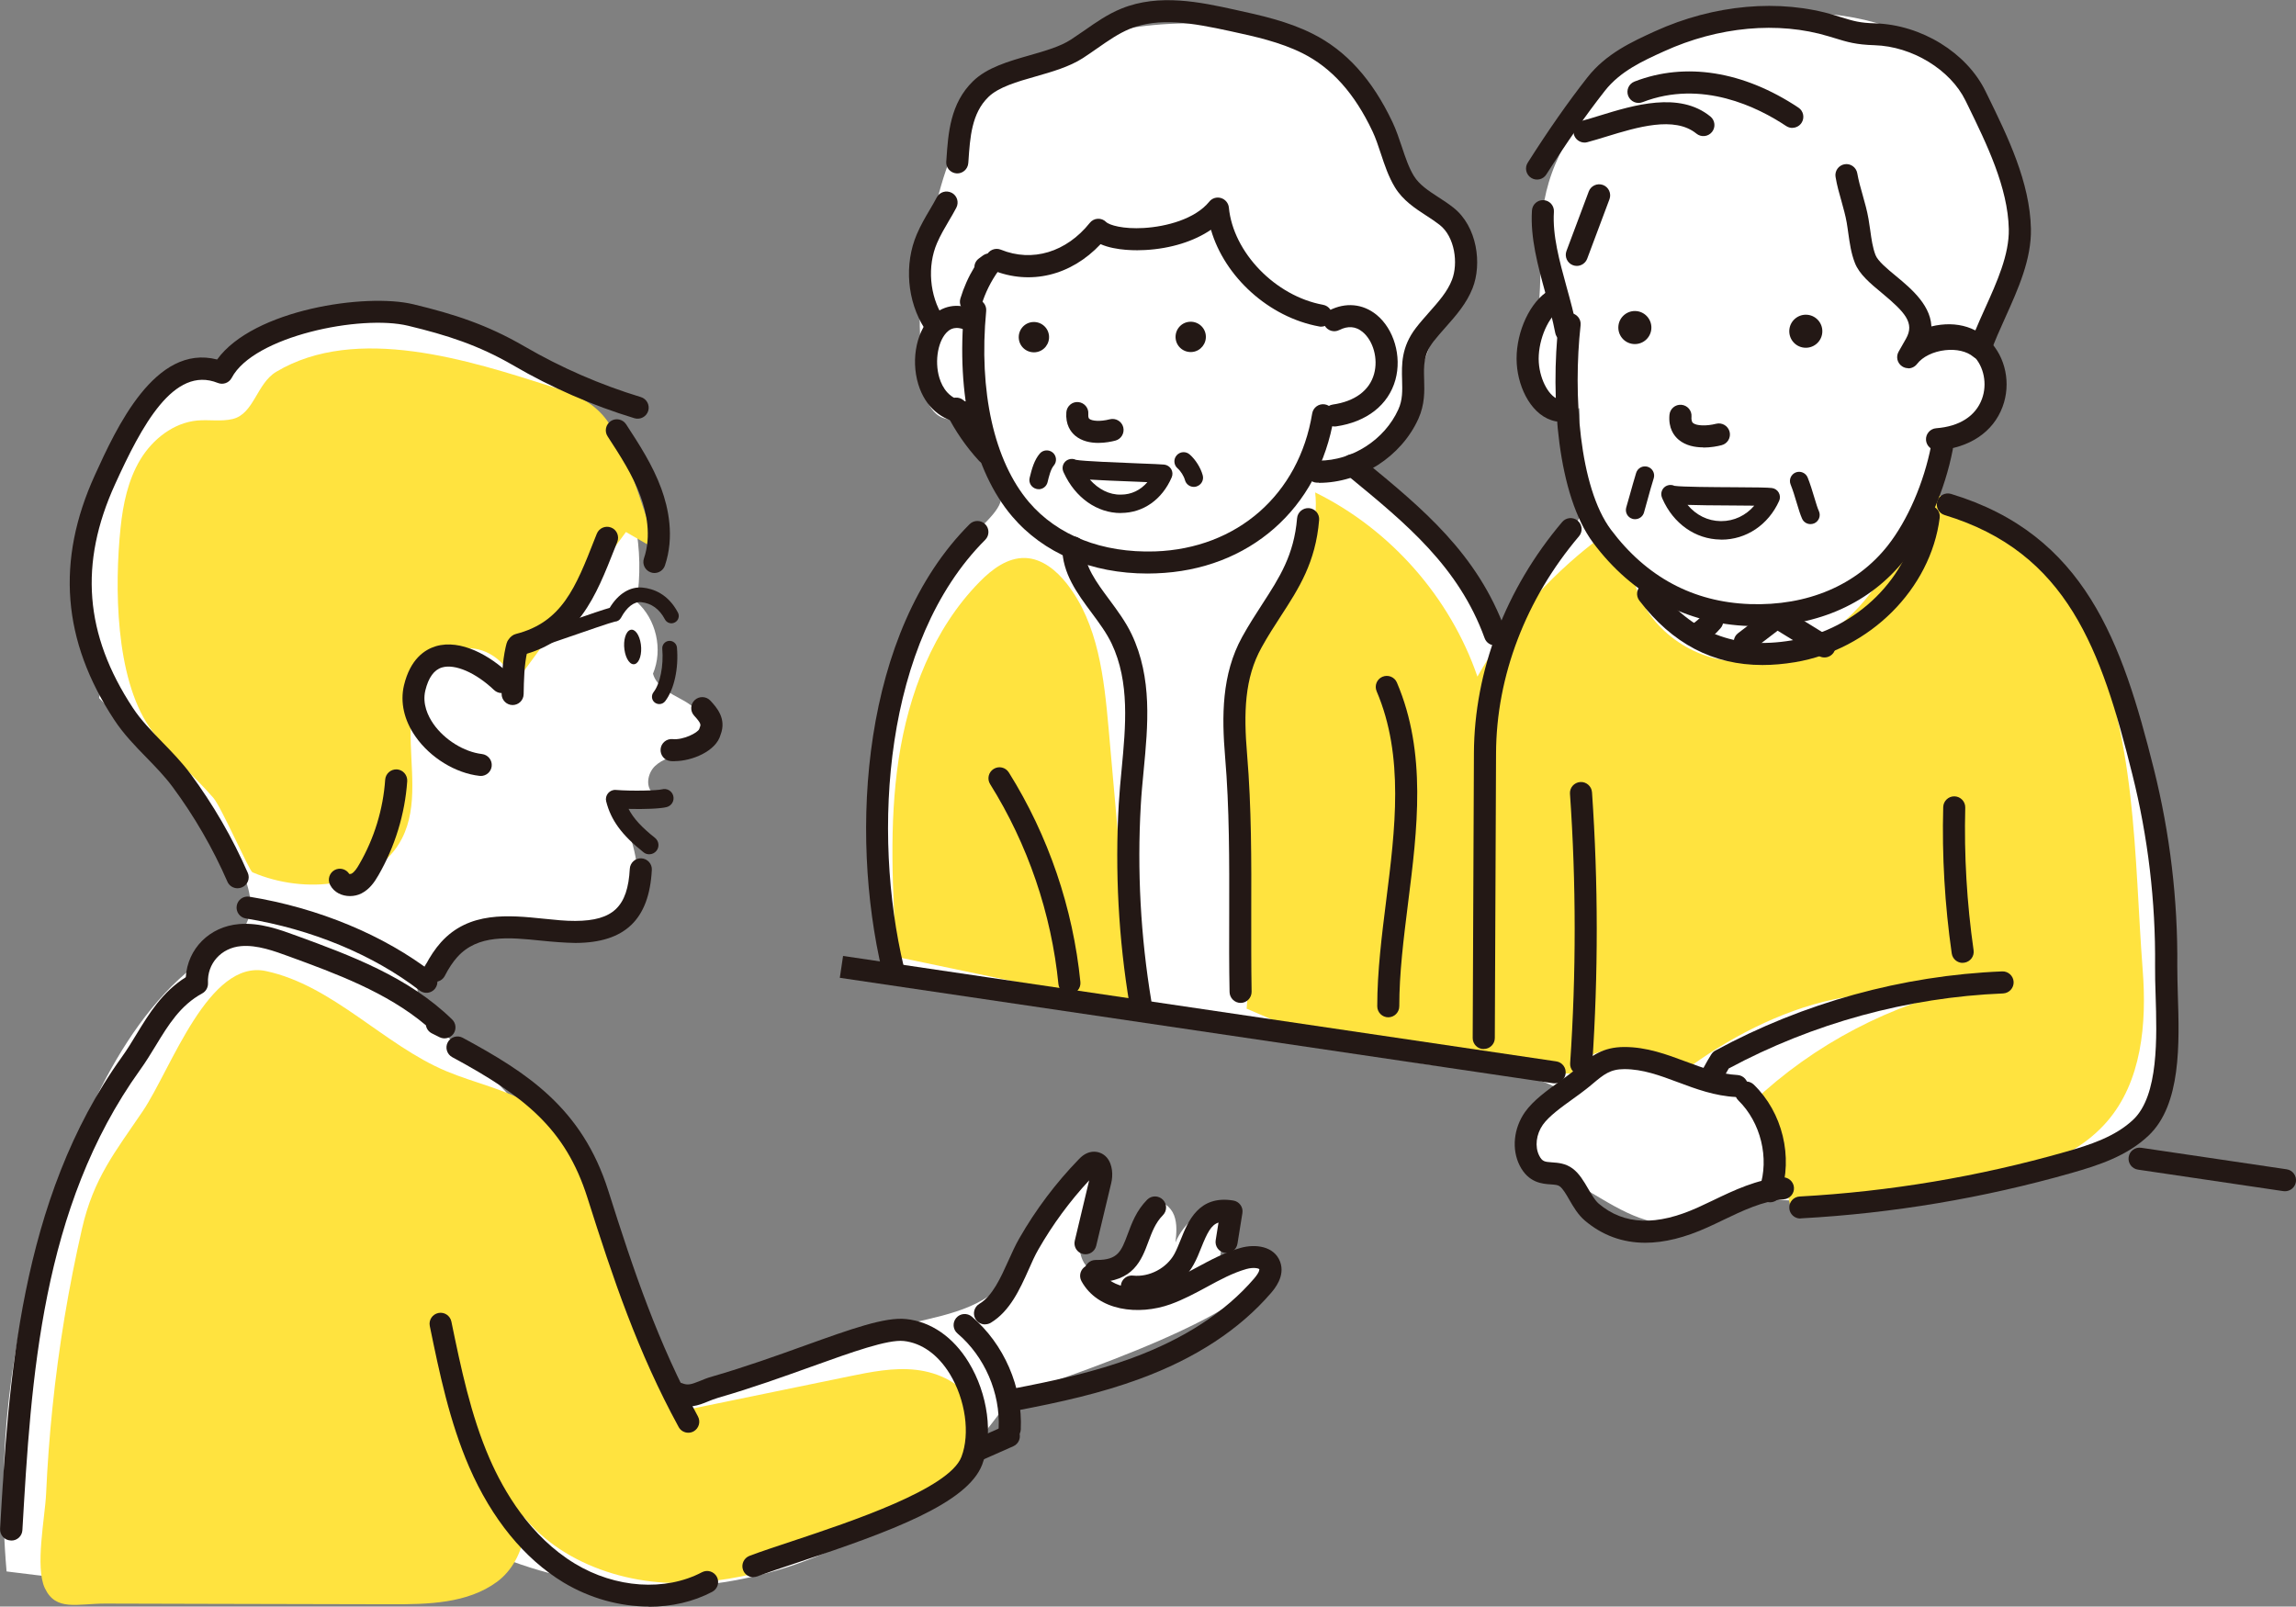
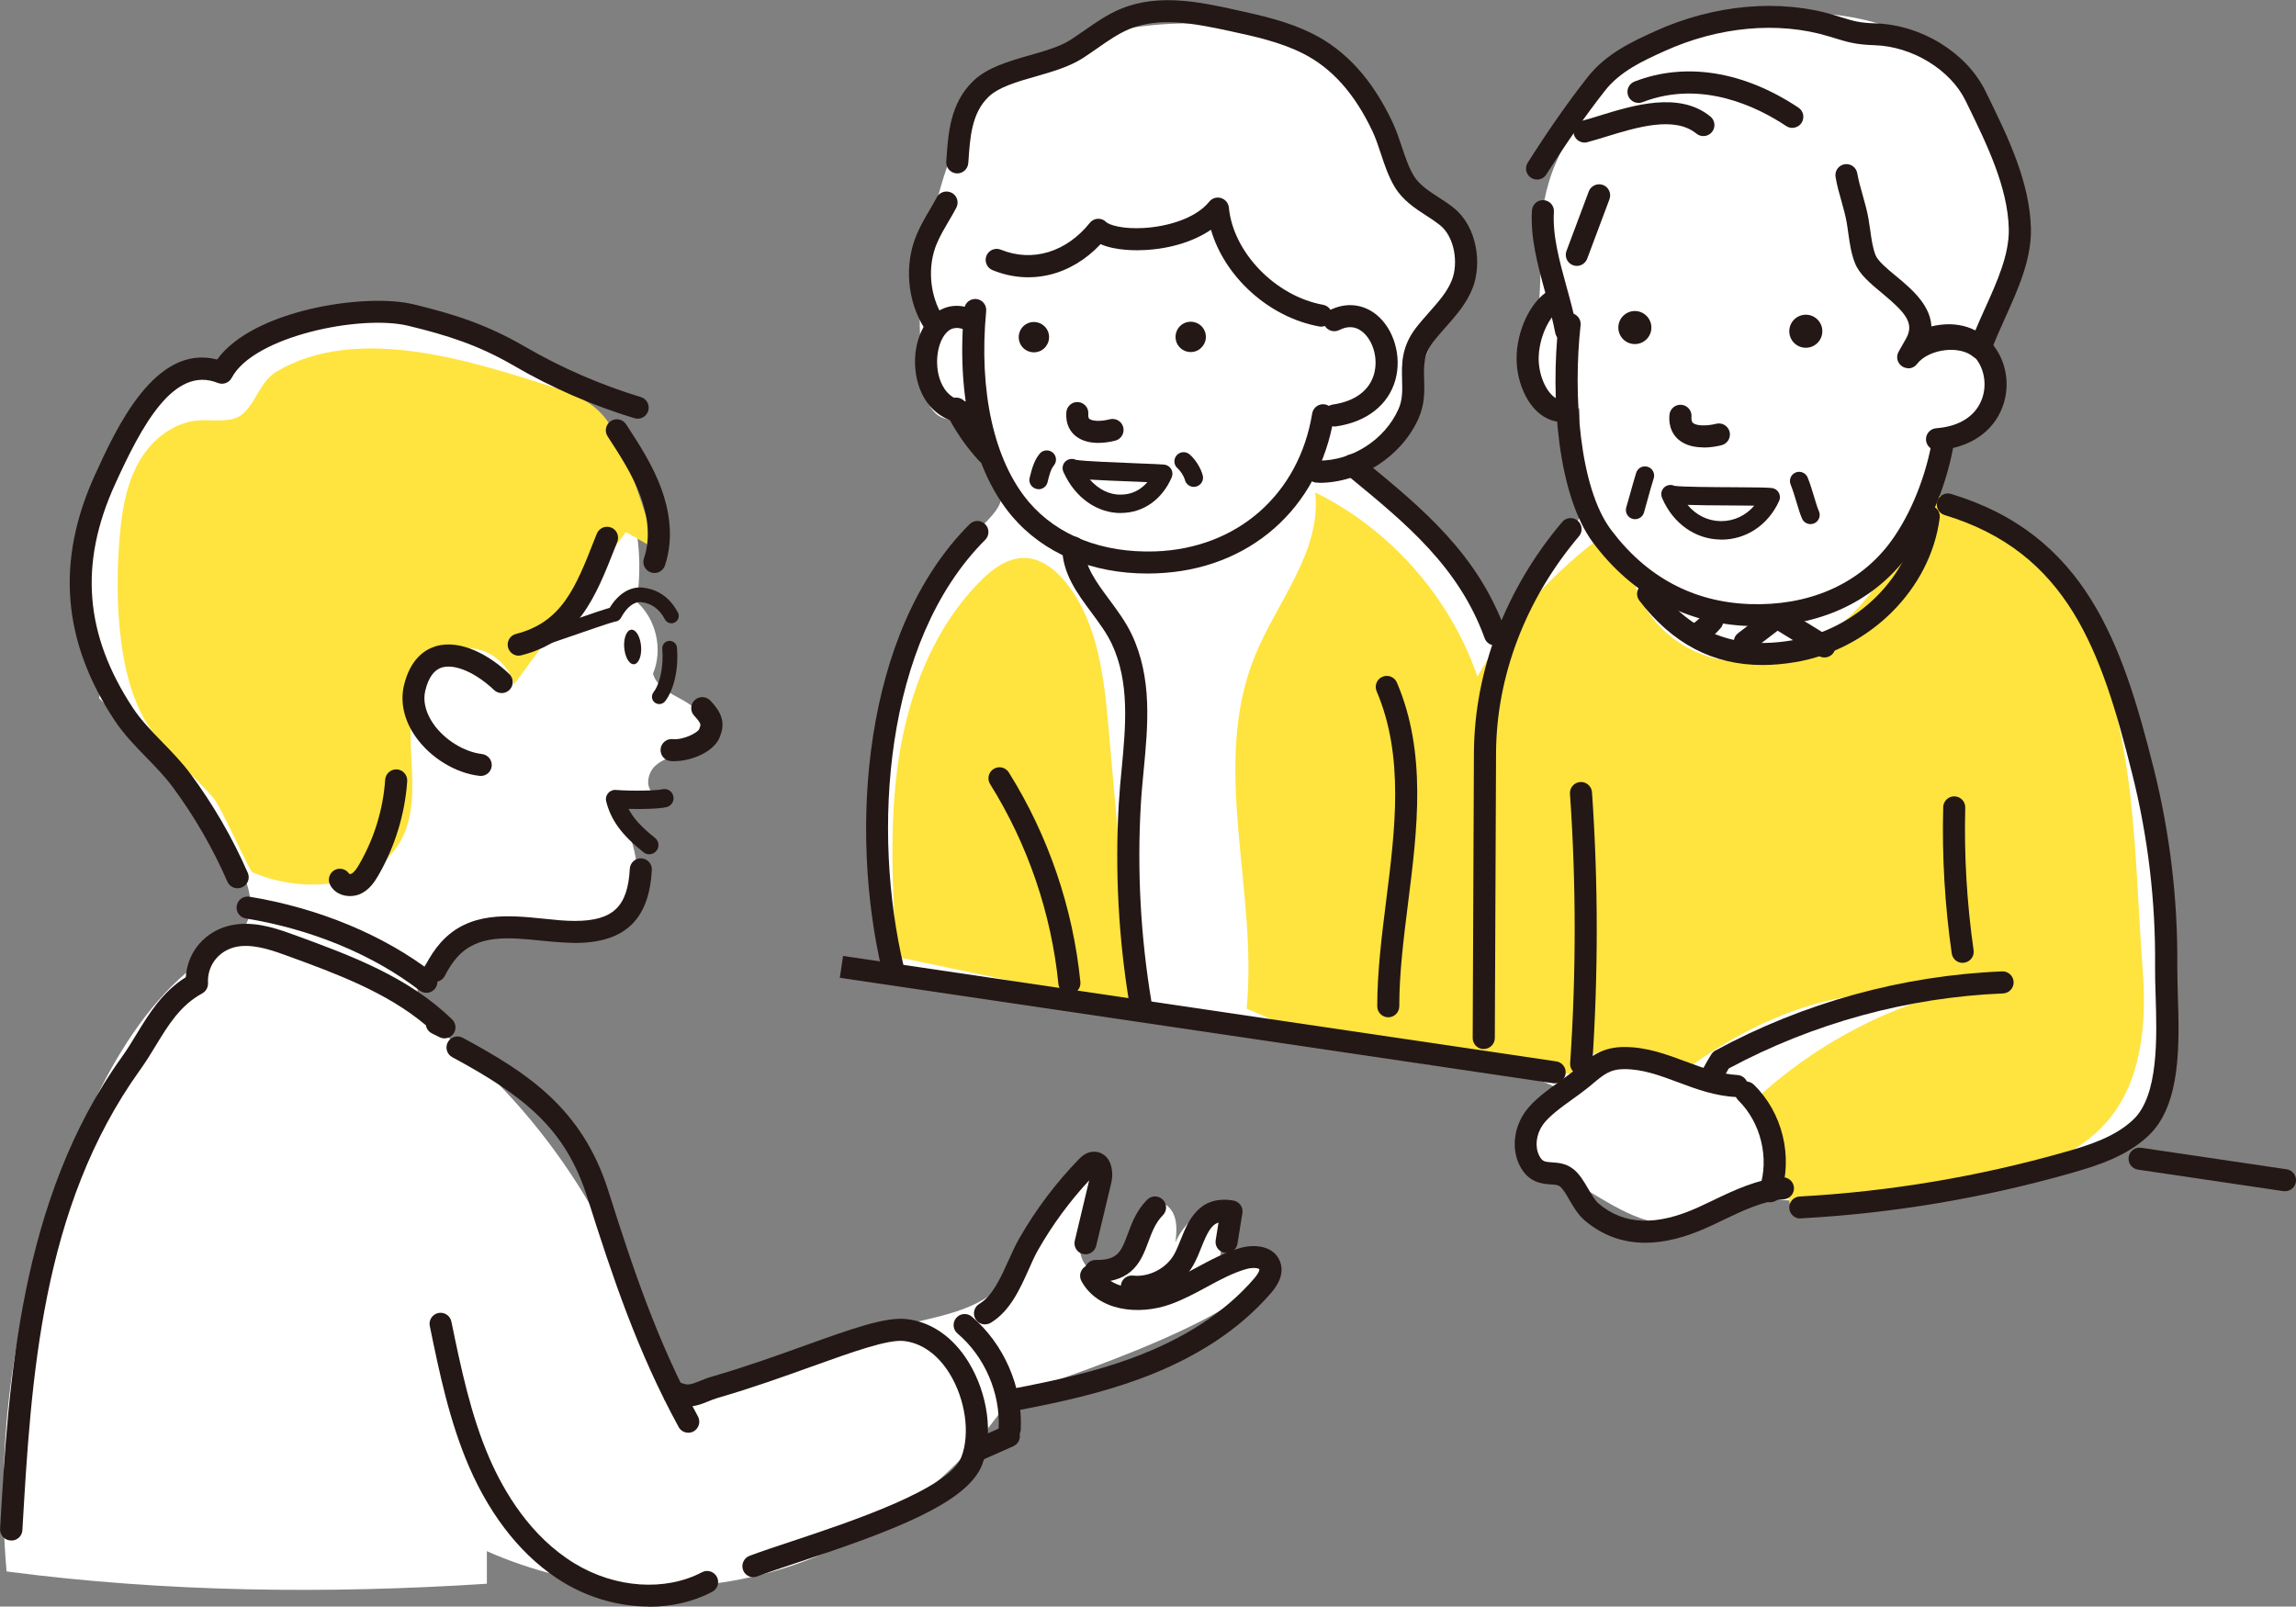
<svg xmlns="http://www.w3.org/2000/svg" id="_イヤー_2" viewBox="0 0 261.5 183">
  <rect x="0" y="0" width="261.5" height="183" fill="#808080" stroke="none" />
  <defs>
    <style>.cls-1{fill:#fff;}.cls-2{fill:#ffe33f;}.cls-3{fill:#231815;}</style>
  </defs>
  <g id="_イヤー_1-2">
    <g>
      <path class="cls-1" d="M11.88,76.86c-8.03-10.99-.36-32.22,13.21-35.31,6.87-5.12,16-7.08,24.37-5.24,8.37,1.84,15.83,7.45,19.92,14.98,2.79,5.13,4.09,11.35,3.12,17.25,2.24,1.98,3.03,5.44,1.87,8.2,.42,1.49,2.02,2.26,3.38,3,1.36,.74,2.82,1.98,2.58,3.52-.19,1.2-1.35,1.98-2.47,2.43-1.12,.45-2.37,.73-3.25,1.56-.88,.83-1.15,2.48-.14,3.16-1.86,.2-3.72,.4-5.59,.6,1.88-.19,3.72,6.34,3.62,7.77-.21,2.83-1.88,5.68-4.56,6.79-3.19,1.33-6.81,.48-10.27,.45-3.77-.03-11.49,2.69-9.93,7.75,.7,2.26,2.66,3.86,4.46,5.4,12.02,10.35,20.43,24.81,23.51,40.37,.03,.09,22.94-7.34,25.03-8.01,4.13-1.34,9.08-1.6,12.59-4.41,2.15-1.72,2.13-3.51,3.3-5.66,1.63-2.98,4.81-5.6,7.07-8.13,1.15,1.71,.28,3.98-.35,5.95-.63,1.96-.7,4.65,1.18,5.52,1.11,.51,2.5,.06,3.35-.83,.85-.89,1.24-2.12,1.43-3.33,.23-1.5,.51-3.44,2-3.77,1.02-.22,2.04,.59,2.41,1.56,.37,.97,.27,2.06,.16,3.1,.96-2.37,3.33-4.1,5.88-4.3-.28,2.11-.57,4.23-.85,6.34,1.4-.5,3.17-.93,4.19,.14,4.44,4.66-24.48,14.19-27.86,15.22-6.15,9.49-15.77,16.68-26.62,19.91-10.84,3.22-22.83,2.45-33.17-2.15,0,1.24,0,2.47,0,3.71-18.18,1.18-36.63,.97-54.7-1.4-1.15-13.16,.4-26.54,4.43-39.12,3.44-10.73,8.8-24.59,18.68-31.08,1.58-1.04,3.41-1.96,4.23-3.66,.92-1.91,.25-4.19-.62-6.12-3.35-7.38-10.62-13.72-16.19-19.51" />
      <path class="cls-1" d="M102.18,110.08c-.13-.15-.24-.3-.34-.45-.95-1.53-1.1-3.4-1.21-5.19-.76-11.69-1.28-25.31,4.62-35.84,1.13-2.02,2.39-3.97,3.78-5.82,1.15-1.53,4.33-3.85,4.9-5.55,.38-1.14-1.62-7.97-3.67-8.87-2.05-.89-3.15-.13-4.38-2.14-.37-.61-.47-3.36-.64-4.23-.99-5.11-.31-10.39,.69-15.5,.93-4.77,2.2-9.61,5.03-13.56,5.63-7.85,16.21-10.49,25.87-10.26,6.45,.16,13.56,1.77,17.22,7.08,2.65,3.85,3.1,9.15,6.62,12.21,1.8,1.57,4.34,2.48,5.36,4.64,1.06,2.24,.04,4.87-.98,7.13-2.63,5.85-5.08,16.45-10.54,19.96,6.36,5.52,13.03,11.5,15.38,19.6,3.01-4.26,6.02-8.52,9.02-12.77,.61-.86,1.23-1.76,1.38-2.8,.26-1.81-.84-3.45-.87-5.23-.04-2.02,.67-3.86,.45-6.01-2.28,1.2-5.03-1.23-5.45-3.78-.42-2.55,.55-5.1,.81-7.66,.63-6.14-.57-10.51,1.95-16.43,2.19-5.15,5.94-9.66,10.67-12.67,9.27-5.89,27.84-6.88,35.32,2.65,3.34,4.26,6.94,11.48,6.95,16.94,.01,4.19-2.23,9.31-4.09,13.01,1.68,1.81,2.1,4.69,1,6.9-1.1,2.22-3.63,3.63-6.09,3.4,.02,2.87-.77,5.56-1.99,8.13,1.42-3,12.81,6.38,13.79,7.42,4.03,4.29,7.06,9.28,9.35,14.76,3.31,7.92,4.89,16.57,4.57,25.15-.15,3.83-1.09,7.53-.6,11.32,.47,3.67,1.13,6.73-.75,10.26-2.79,5.23-12.14,7.02-17.45,8.49-5.06,1.4-10.24,2.35-15.47,2.82-4.5,.4-9.01-1.1-13.35-.25-4.18,.82-7.11,3.38-11.56,2.03-2.03-.61-3.87-1.7-5.69-2.78-1.77-1.04-3.53-2.09-5.3-3.13-1.41-.83-2.96-1.85-3.29-3.46-.27-1.33,.42-2.7,1.42-3.62,.85-.77,2-1.34,2.98-1.88-3.6-2.29-11.17-2.22-15.59-2.95l-16.09-2.67c-8.01-1.33-16.02-2.66-24.03-3.99-4.27-.71-16.55-.87-19.71-4.43Z" />
-       <path class="cls-2" d="M22.07,116.21c2.28-3.54,4.97-6.29,8.21-5.6,7.64,1.63,13.45,8.43,20.54,11.4,3.24,1.36,6.77,2.06,9.78,3.87,5.67,3.41,8.45,10.05,10.3,16.41s3.23,13.1,7.33,18.29c6.14-1.26,12.28-2.52,18.42-3.79,2.54-.52,5.14-1.05,7.71-.75,2.58,.3,5.19,1.55,6.44,3.82,1.69,3.05,.45,7.05-1.98,9.56-2.43,2.5-5.78,3.85-9.02,5.13-7.3,2.88-14.82,5.8-22.67,5.77-7.85-.02-16.21-3.68-19.5-10.81,3.45,2.36,2.35,8.19-1.02,10.67-3.37,2.48-7.87,2.57-12.06,2.56-7.14-.02-14.27-.03-21.41-.05-3.71,0-7.42-.02-11.13-.03-3.25,0-5.64,.91-6.9-1.75-1.14-2.39,.02-8.1,.14-10.75,.15-3.3,.39-6.59,.73-9.87,.7-6.84,1.83-13.63,3.36-20.33,1.32-5.79,3.82-8.8,6.92-13.39,1.63-2.42,3.51-6.79,5.81-10.36Z" />
      <path class="cls-2" d="M70.86,51.27c.42,1.09,.79,2.21,1.28,3.32,.43,.99,2.66,8.04,2.82,8.13-1.22-.71-2.44-1.41-3.67-2.12-4.25,5.79-8.5,11.57-12.74,17.36-.62-2.35-2.93-4.21-5.36-4.12-4.17,.17-6.35,5.15-6.42,9.32-.07,4.17,.91,8.62-.98,12.33-2.91,5.72-11.14,6.41-17.04,3.87-.37-.16-3.51-7.39-4.46-8.49-2.36-2.72-5.22-5.05-7.27-8.04-3.9-5.69-3.98-16.05-3.29-22.7,.28-2.71,.85-5.45,2.25-7.78,1.41-2.33,3.78-4.2,6.49-4.45,1.34-.12,2.71,.14,4.02-.17,2.44-.58,2.73-4.04,4.97-5.38,9.15-5.46,22.03-1.28,31.2,1.64,1.67,.53,3.35,1.11,4.75,2.16,1.84,1.39,2.71,3.18,3.45,5.1Z" />
      <path class="cls-2" d="M102.11,109.01c-.44-7.51-.88-15.09,.24-22.53,1.12-7.44,3.94-14.83,9.22-20.2,1.41-1.44,3.19-2.79,5.21-2.72,1.91,.07,3.54,1.42,4.72,2.92,3.6,4.59,4.25,10.77,4.77,16.58,.93,10.53,1.87,21.06,2.8,31.58l-26.95-5.64Z" />
      <path class="cls-2" d="M141.98,114.91c1.32-13.43-4.15-27.63,.92-40.13,2.53-6.25,7.65-11.99,6.89-18.69,8.58,4.22,15.37,11.94,18.48,20.98,3.39-5.97,7.99-11.24,13.44-15.42,1.39,.94,2.78,1.88,4.17,2.82,.31,5.39,5.12,9.89,10.45,10.73,5.33,.84,10.84-1.52,14.67-5.32,3.83-3.8,6.16-8.9,7.58-14.1,8.25,1.96,15.11,8.19,18.94,15.75,5.9,11.66,5.54,26.26,6.52,38.98,.47,6.07-.1,12.72-4.11,17.3-4.24,4.84-10.81,6.02-16.68,7.71-6.23,1.8-12.8,1.94-19.28,2.08-.13,0-1.96-11-4.32-12.09,6.95-6.57,15.73-11.17,25.09-13.14-2.74,.58-6.19-.1-9.14,.43-2.27,.41-4.54,.57-6.8,1.05-6.07,1.29-12.1,4.48-17.03,8.17-2.11-1.12-4.28-2.26-6.65-2.49-2.37-.23-5.02,.67-6.15,2.77-10.32-.35-20.23-1.8-30.35-3.88,.87,.15,1.75,.31,2.62,.46l-9.24-3.98Z" />
      <path class="cls-3" d="M200.16,71.33c-.32,0-.64,0-.97-.02-7.15-.25-13.28-3.53-17.73-9.47-4.05-5.41-4.9-16.49-3.94-25.07,.08-.69,.69-1.19,1.39-1.11,.69,.08,1.19,.7,1.11,1.39-.87,7.83-.16,18.45,3.46,23.29,4.04,5.39,9.36,8.24,15.81,8.47,6.56,.23,12.15-2.14,15.72-6.67,2.26-2.88,4.11-7.15,4.94-11.41,.13-.68,.8-1.13,1.47-.99,.68,.13,1.13,.79,.99,1.47-.9,4.64-2.94,9.31-5.44,12.49-3.9,4.95-9.84,7.64-16.81,7.64Z" />
      <path class="cls-3" d="M193.99,50.96c-.95,0-2-.2-2.8-.87-.55-.46-1.18-1.33-1.05-2.83,.06-.69,.66-1.21,1.36-1.15,.69,.06,1.21,.66,1.15,1.36-.04,.52,.12,.66,.17,.71,.39,.33,1.53,.37,2.64,.09,.67-.17,1.36,.24,1.53,.91,.17,.67-.23,1.36-.91,1.53-.45,.12-1.23,.27-2.08,.27Z" />
      <path class="cls-3" d="M177.42,48.01c-.08,0-.16,0-.25-.02-2.65-.53-4.23-3.68-4.42-6.53-.21-3.09,1.2-6.58,3.28-8.12,.56-.41,1.34-.3,1.76,.26,.41,.56,.29,1.34-.26,1.76-1.38,1.02-2.42,3.73-2.27,5.93,.14,2.07,1.24,4.01,2.4,4.24,.68,.13,1.12,.8,.99,1.48-.12,.6-.64,1.01-1.23,1.01Z" />
      <path class="cls-3" d="M220.61,51.29c-.65,0-1.2-.5-1.25-1.16-.05-.69,.47-1.3,1.16-1.35,2.64-.2,4.49-1.38,5.21-3.33,.63-1.69,.23-3.71-.96-4.91-1.19-1.19-2.99-1.43-5.06-.66-.65,.24-1.37-.09-1.61-.74-.24-.65,.09-1.37,.74-1.61,3-1.11,5.81-.65,7.7,1.25,1.9,1.9,2.52,4.94,1.54,7.56-1.07,2.88-3.76,4.68-7.38,4.96-.03,0-.06,0-.1,0Z" />
      <path class="cls-3" d="M196.04,61.46s-.07,0-.1,0c-2.85-.04-5.36-1.82-6.6-4.65-.02-.04-.03-.08-.05-.12h0c-.22-.54,.03-1.15,.56-1.37,.29-.12,.6-.1,.86,.02,.81,.13,4.55,.15,6.82,.16,2.42,.01,3.81,.03,4.28,.09,.33,.04,.62,.24,.78,.53,.16,.29,.18,.64,.04,.94-1.23,2.73-3.75,4.41-6.57,4.41Zm-3.83-3.94c.97,1.16,2.29,1.82,3.76,1.84h.07c1.46,0,2.8-.64,3.76-1.76-.7,0-1.52-.01-2.3-.02-2.44-.01-4.13-.03-5.3-.07Zm-.99-1.65h0Zm0,0h0Zm0,0h0Z" />
      <path class="cls-3" d="M178.36,38.93c-.59,0-1.12-.42-1.23-1.02-.28-1.48-.71-3.03-1.12-4.53-.85-3.09-1.73-6.29-1.53-9.4,.04-.69,.63-1.22,1.33-1.18,.69,.04,1.22,.64,1.17,1.33-.17,2.69,.62,5.55,1.45,8.58,.43,1.55,.87,3.15,1.16,4.73,.13,.68-.32,1.34-1,1.47-.08,.01-.16,.02-.23,.02Z" />
      <path class="cls-3" d="M217.33,41.94c-.24,0-.48-.07-.69-.21-.55-.36-.73-1.09-.4-1.67l.84-1.48c1.02-1.79-.11-3.01-2.74-5.2-1.33-1.1-2.58-2.14-3.08-3.43-.44-1.13-.59-2.27-.75-3.38-.06-.41-.11-.81-.18-1.21-.14-.81-.37-1.61-.6-2.45-.25-.88-.51-1.78-.67-2.75-.12-.68,.34-1.33,1.02-1.45,.68-.12,1.33,.34,1.45,1.02,.15,.84,.37,1.64,.62,2.5,.24,.86,.5,1.76,.66,2.7,.07,.43,.14,.87,.2,1.3,.14,1.01,.27,1.97,.6,2.82,.26,.68,1.32,1.56,2.34,2.4,1.74,1.44,4.19,3.48,4.02,6.17,.41-.11,.84-.2,1.28-.25,1.31-.15,2.58,.02,3.65,.46,.37-.91,.79-1.82,1.19-2.72,1.36-3.01,2.76-6.12,2.7-9.02-.1-4.75-2.52-9.69-4.65-14.06l-.28-.57c-1.72-3.52-6.07-6.18-10.35-6.31-2.14-.07-3.04-.34-4.66-.84l-.6-.18c-5.71-1.73-12.54-1.11-18.74,1.72-2.45,1.11-4.98,2.27-6.73,4.5-2.18,2.78-4.35,5.89-6.66,9.52-.37,.59-1.15,.76-1.73,.39-.59-.37-.76-1.15-.39-1.73,2.35-3.7,4.57-6.88,6.8-9.72,2.13-2.71,5.07-4.05,7.67-5.24,6.74-3.07,14.22-3.74,20.51-1.83l.61,.19c1.56,.48,2.2,.68,4.01,.73,5.24,.17,10.39,3.34,12.53,7.72l.28,.57c2.25,4.6,4.79,9.8,4.9,15.11,.07,3.47-1.45,6.85-2.92,10.11-.62,1.38-1.21,2.68-1.65,3.93-.14,.39-.46,.69-.85,.79-.4,.11-.82,.02-1.14-.25-.73-.62-1.94-.9-3.21-.75-1.35,.15-2.58,.75-3.2,1.57-.25,.32-.62,.5-1,.5Z" />
      <path class="cls-3" d="M204.14,14.57c-.24,0-.48-.07-.7-.21-3.21-2.14-9.61-5.34-16.37-2.72-.65,.25-1.37-.07-1.63-.72-.25-.65,.07-1.38,.72-1.63,5.79-2.25,12.42-1.19,18.67,2.97,.58,.38,.73,1.17,.35,1.74-.24,.36-.64,.56-1.05,.56Z" />
      <path class="cls-3" d="M180.47,16.24c-.56,0-1.07-.38-1.22-.94-.17-.67,.23-1.36,.9-1.53,.62-.16,1.32-.38,2.07-.61,3.81-1.17,9.04-2.78,12.58,.11,.54,.44,.62,1.23,.18,1.77-.44,.54-1.23,.62-1.77,.18-2.5-2.04-6.8-.72-10.26,.34-.78,.24-1.51,.46-2.18,.64-.11,.03-.21,.04-.32,.04Z" />
      <path class="cls-3" d="M179.59,30.29c-.15,0-.3-.03-.44-.08-.65-.24-.98-.97-.74-1.62l2.54-6.78c.24-.65,.97-.98,1.62-.74,.65,.24,.98,.97,.74,1.62l-2.54,6.78c-.19,.5-.67,.82-1.18,.82Z" />
      <path class="cls-3" d="M188.07,37.53c-.12,1.03-1.05,1.77-2.09,1.65-1.03-.12-1.77-1.05-1.65-2.09,.12-1.03,1.06-1.77,2.09-1.65,1.03,.12,1.77,1.06,1.65,2.09Z" />
      <path class="cls-3" d="M207.54,37.95c-.12,1.03-1.05,1.77-2.09,1.65-1.03-.12-1.77-1.05-1.65-2.09,.12-1.03,1.06-1.77,2.09-1.65,1.03,.12,1.77,1.05,1.65,2.09Z" />
      <path class="cls-3" d="M186.22,59.14c-.1,0-.2-.01-.29-.04-.56-.16-.87-.74-.71-1.3,.14-.47,.27-.96,.41-1.44,.23-.82,.46-1.66,.72-2.5,.17-.55,.76-.86,1.31-.69,.55,.17,.86,.76,.69,1.31-.26,.82-.48,1.63-.7,2.43-.14,.5-.27,.99-.41,1.47-.13,.46-.55,.76-1.01,.76Z" />
      <path class="cls-3" d="M206.2,59.7c-.4,0-.78-.23-.95-.61-.21-.46-.4-1.09-.62-1.82-.2-.69-.44-1.46-.69-2.08-.22-.54,.04-1.15,.57-1.37,.54-.22,1.15,.04,1.37,.57,.29,.72,.54,1.55,.76,2.28,.19,.63,.37,1.23,.52,1.55,.24,.53,0,1.15-.52,1.39-.14,.06-.29,.09-.43,.09Z" />
      <path class="cls-3" d="M150.49,37.21c-.07,0-.15,0-.23-.02-5.76-1.05-10.79-5.67-12.34-11.02-1.92,1.31-4.56,2.15-7.49,2.31-.85,.05-3.32,.11-5.08-.67-3.36,3.58-7.99,4.72-12.31,2.96-.64-.26-.95-1-.69-1.64,.26-.64,1-.95,1.64-.69,3.58,1.46,7.46,.29,10.13-3.05,.22-.28,.55-.45,.9-.47,.36-.02,.7,.11,.95,.36,.37,.37,1.96,.83,4.3,.69,2.55-.15,5.84-1.01,7.46-3,.32-.4,.85-.56,1.34-.41,.49,.15,.84,.58,.89,1.08,.49,5.12,5.3,10.09,10.73,11.08,.68,.12,1.14,.78,1.01,1.46-.11,.61-.64,1.03-1.24,1.03Z" />
      <path class="cls-3" d="M112.44,52.91c-.34,0-.68-.14-.93-.41-1.47-1.6-2.72-3.41-3.71-5.38-.31-.62-.07-1.38,.55-1.69,.62-.32,1.38-.07,1.69,.55,.9,1.76,2.02,3.39,3.33,4.82,.47,.51,.43,1.31-.08,1.78-.24,.22-.55,.33-.85,.33Z" />
      <path class="cls-3" d="M109.86,48.22s-.09,0-.13,0c-2.48-.26-4.36-1.88-5.14-4.44-.9-2.95-.14-6.38,1.78-7.98,.8-.67,2.49-1.6,4.93-.34,.62,.32,.86,1.07,.54,1.69-.32,.62-1.07,.86-1.69,.54-1.32-.68-1.96-.14-2.17,.03-1.13,.94-1.58,3.38-.99,5.32,.34,1.12,1.14,2.49,3,2.68,.69,.07,1.19,.69,1.12,1.38-.07,.65-.61,1.13-1.25,1.13Z" />
      <path class="cls-3" d="M130.71,65.33c-6.4,0-11.86-2.3-15.45-6.53-4.39-5.18-6.38-13.78-5.44-23.61,.07-.69,.68-1.19,1.37-1.13,.69,.07,1.2,.68,1.13,1.37-.87,9.16,.9,17.08,4.86,21.75,3.26,3.83,8.36,5.82,14.37,5.63,9.36-.32,16.39-6.49,17.9-15.71,.11-.68,.75-1.15,1.44-1.04,.68,.11,1.15,.76,1.04,1.44-1.71,10.46-9.68,17.45-20.29,17.81-.31,.01-.62,.02-.93,.02Z" />
      <path class="cls-3" d="M125.09,50.45c-.89,0-1.87-.19-2.63-.82-.52-.44-1.12-1.26-1.01-2.68,.06-.69,.66-1.21,1.35-1.15,.69,.06,1.21,.66,1.15,1.35-.03,.43,.08,.53,.12,.56,.29,.24,1.2,.34,2.33,.05,.67-.17,1.36,.23,1.53,.9,.17,.67-.23,1.36-.9,1.53-.42,.11-1.15,.26-1.94,.26Z" />
      <path class="cls-3" d="M151.98,48.58c-.61,0-1.15-.45-1.24-1.08-.1-.69,.38-1.32,1.06-1.42,2.51-.36,4.18-1.6,4.7-3.49,.48-1.73-.09-3.78-1.32-4.79-.78-.64-1.67-.7-2.64-.21-.62,.32-1.37,.07-1.69-.54-.32-.62-.07-1.37,.54-1.69,1.86-.95,3.82-.77,5.38,.49,1.99,1.62,2.9,4.73,2.16,7.41-.79,2.86-3.26,4.8-6.76,5.31-.06,0-.12,.01-.18,.01Z" />
      <path class="cls-3" d="M127.65,58.44c-2.71,0-5.18-1.75-6.48-4.57-.02-.04-.04-.08-.06-.13-.23-.53,0-1.15,.54-1.38,.3-.13,.63-.11,.9,.02,.84,.16,4.84,.31,7.02,.4,1.7,.07,2.68,.1,3.03,.14,.33,.04,.62,.23,.79,.51,.17,.29,.19,.64,.06,.94-1.09,2.53-3.24,4.05-5.76,4.06h-.04Zm-3.52-3.81c.96,1.09,2.22,1.75,3.54,1.71,1.19,0,2.23-.51,3.01-1.42-.37-.01-.78-.03-1.2-.05-2.45-.09-4.16-.17-5.35-.24Zm-1.1-1.74h0Z" />
      <path class="cls-3" d="M150.21,54.98c-.07,0-.14,0-.21,0-.69-.01-1.25-.59-1.23-1.28,.01-.69,.57-1.23,1.26-1.23h.02c.06,0,.11,0,.17,0,3.78,0,7.48-2.38,9.04-5.83,.5-1.1,.46-2.14,.43-3.34-.05-1.77-.11-3.77,1.59-5.97,.47-.61,.99-1.19,1.48-1.75,1.07-1.21,2.09-2.35,2.61-3.7,.73-1.87,.34-4.91-1.41-6.27-.46-.36-.96-.69-1.5-1.04-1.26-.82-2.68-1.74-3.59-3.24-.72-1.18-1.17-2.53-1.6-3.83-.3-.91-.59-1.78-.95-2.54-2.04-4.32-4.65-7.23-7.96-8.89-2.55-1.28-5.46-1.92-8.28-2.53-4.28-.93-8.09-1.6-11.41-.25-1.29,.53-2.46,1.35-3.71,2.22-.54,.38-1.08,.75-1.63,1.11-1.54,.99-3.49,1.55-5.38,2.09-2.08,.59-4.23,1.21-5.38,2.34-1.91,1.85-2.09,4.62-2.27,7.29l-.02,.24c-.05,.69-.65,1.22-1.34,1.17-.69-.05-1.22-.65-1.17-1.34l.02-.23c.2-3,.43-6.4,3.03-8.93,1.61-1.57,4.07-2.27,6.45-2.95,1.71-.49,3.48-.99,4.7-1.79,.52-.34,1.04-.7,1.55-1.05,1.3-.91,2.64-1.85,4.2-2.48,4.31-1.76,9.07-.72,12.9,.12,2.97,.65,6.04,1.32,8.87,2.74,3.83,1.92,6.8,5.21,9.1,10.06,.43,.9,.75,1.88,1.07,2.82,.41,1.23,.8,2.39,1.37,3.32,.62,1.01,1.68,1.7,2.82,2.44,.56,.36,1.14,.74,1.68,1.17,2.73,2.15,3.27,6.43,2.19,9.17-.69,1.76-1.9,3.13-3.07,4.45-.49,.55-.95,1.08-1.38,1.62-1.15,1.49-1.12,2.75-1.07,4.35,.04,1.32,.08,2.82-.65,4.45-1.95,4.33-6.59,7.31-11.34,7.31Z" />
      <path class="cls-3" d="M106.37,38.01c-.41,0-.82-.2-1.06-.58-2-3.12-2.35-7.34-.89-10.75,.45-1.05,.97-1.93,1.47-2.78,.28-.47,.55-.94,.8-1.41,.32-.62,1.08-.85,1.7-.53,.62,.32,.85,1.08,.53,1.7-.27,.52-.57,1.02-.87,1.53-.46,.78-.94,1.6-1.33,2.5-1.13,2.62-.85,6,.69,8.4,.37,.58,.2,1.36-.38,1.74-.21,.13-.45,.2-.68,.2Z" />
      <path class="cls-3" d="M133.9,38.58c.11,.95,.97,1.62,1.92,1.51,.94-.11,1.62-.97,1.51-1.92-.11-.95-.97-1.62-1.92-1.51-.95,.11-1.62,.97-1.51,1.92Z" />
      <path class="cls-3" d="M116.04,38.61c.11,.95,.97,1.62,1.92,1.51,.95-.11,1.62-.97,1.51-1.92-.11-.95-.97-1.62-1.92-1.51-.95,.11-1.62,.97-1.51,1.92Z" />
      <path class="cls-3" d="M118.29,55.72c-.08,0-.16,0-.25-.03-.56-.14-.91-.7-.77-1.26,.25-1.04,.53-2.03,1.15-2.76,.37-.44,1.04-.49,1.48-.12,.44,.37,.5,1.04,.12,1.48-.35,.41-.56,1.27-.71,1.9-.12,.48-.54,.8-1.02,.8Z" />
      <path class="cls-3" d="M135.97,55.46c-.46,0-.88-.3-1.01-.77-.13-.47-.48-1.03-.85-1.35-.43-.38-.48-1.04-.09-1.48,.38-.43,1.04-.48,1.48-.09,.67,.59,1.24,1.5,1.48,2.36,.16,.56-.17,1.13-.73,1.29-.09,.03-.19,.04-.28,.04Z" />
      <path class="cls-3" d="M76.83,86.71c-.16,0-.32,0-.47-.02-.69-.07-1.19-.69-1.12-1.38,.07-.69,.69-1.19,1.38-1.12,1.2,.12,2.85-.72,3.02-1.15,.02-.08,.04-.14,.07-.21,.11-.27,.17-.42-.65-1.31-.47-.51-.44-1.31,.07-1.78,.51-.47,1.31-.44,1.78,.07,.7,.76,1.87,2.04,1.16,3.88-.5,1.88-3.27,3.01-5.24,3.01Z" />
      <path class="cls-3" d="M49.54,111.84c-.19,0-.39-.04-.57-.14-.62-.32-.86-1.07-.54-1.69,.55-1.07,1.14-1.94,1.79-2.67,3.2-3.56,7.72-3.1,11.71-2.69,1.28,.13,2.48,.26,3.6,.25,4.29-.02,5.97-1.62,6.2-5.94,.04-.69,.64-1.23,1.32-1.19,.69,.04,1.23,.63,1.19,1.32-.3,5.65-3.06,8.3-8.7,8.32-1.26-.02-2.58-.13-3.87-.26-3.72-.38-7.24-.74-9.59,1.87-.51,.57-.97,1.27-1.42,2.14-.22,.43-.66,.68-1.12,.68Z" />
-       <path class="cls-3" d="M58.39,80.31h-.02c-.69-.01-1.25-.58-1.24-1.28,.03-1.75,.06-3.56,.47-5.36,.03-.13,.06-.26,.1-.39,.19-.67,.88-1.06,1.55-.87,.67,.19,1.06,.88,.87,1.55-.03,.09-.05,.18-.07,.27-.35,1.54-.38,3.22-.41,4.84-.01,.69-.57,1.24-1.26,1.24Z" />
      <path class="cls-3" d="M27.05,101.18c-.48,0-.95-.28-1.15-.75-1.66-3.81-3.76-7.44-6.24-10.79-.88-1.19-1.9-2.24-2.98-3.35-1.28-1.31-2.6-2.67-3.66-4.28-5.94-9.02-6.66-18.14-2.21-27.9,2.42-5.31,6.84-14.99,13.92-13.16,4.14-5.71,16.96-7.59,22.35-6.29,4.65,1.12,8.39,2.32,12.66,4.8,4.18,2.43,8.64,4.37,13.25,5.77,.66,.2,1.04,.9,.84,1.57-.2,.66-.9,1.04-1.57,.84-4.8-1.46-9.44-3.48-13.78-6.01-4-2.32-7.55-3.45-11.98-4.52-5.41-1.31-17.62,1.19-20.11,5.93-.3,.57-.98,.82-1.58,.58-5.02-2.02-8.68,4.89-11.7,11.53-4.12,9.03-3.48,17.13,2.02,25.48,.93,1.41,2.11,2.62,3.36,3.91,1.09,1.12,2.22,2.28,3.2,3.6,2.6,3.51,4.79,7.3,6.53,11.28,.28,.64-.01,1.38-.65,1.65-.16,.07-.33,.11-.5,.11Z" />
      <path class="cls-3" d="M75.09,80.2c-.18,0-.36-.06-.51-.17-.37-.28-.43-.81-.15-1.18,.76-.98,1.16-3.01,1-4.94-.04-.46,.3-.87,.76-.91,.45-.04,.87,.3,.91,.76,.21,2.38-.32,4.78-1.34,6.11-.16,.21-.41,.33-.66,.33Z" />
      <path class="cls-3" d="M58.92,74.46c-.07,0-.12-.01-.18-.02-.45-.09-.75-.53-.65-.99,.08-.39,.41-.66,.79-.67,.51-.11,3.27-1.06,5.29-1.77,3.24-1.13,4.62-1.59,5.27-1.77,.97-1.61,2.32-2.44,3.74-2.31,1.22,.12,2.9,.71,4.03,2.84,.22,.41,.06,.92-.35,1.13-.41,.22-.92,.06-1.13-.35-.62-1.18-1.54-1.84-2.71-1.96-.81-.08-1.64,.57-2.29,1.78-.14,.26-.41,.43-.7,.44-.51,.11-3.27,1.07-5.3,1.77-4.63,1.61-5.45,1.86-5.8,1.86Z" />
      <path class="cls-3" d="M73.94,97.31c-.23,0-.46-.07-.65-.23-2.48-1.97-3.71-3.66-4.25-5.8-.08-.33,0-.67,.22-.93,.22-.26,.55-.4,.88-.37,1.9,.15,4.75,.07,5.26-.07,.56-.15,1.13,.18,1.28,.74,.15,.56-.18,1.13-.74,1.28-.7,.19-2.64,.26-4.35,.21,.56,1.09,1.5,2.1,3.01,3.3,.45,.36,.53,1.02,.17,1.47-.21,.26-.51,.4-.82,.4Z" />
      <path class="cls-3" d="M54.76,88.38s-.1,0-.14,0c-2.75-.31-5.61-2.07-7.29-4.47-1.31-1.86-1.77-3.93-1.32-5.84,.72-3.01,2.37-4.08,3.63-4.46,2.85-.84,6.19,1.08,8.37,3.17,.5,.48,.52,1.27,.04,1.78-.48,.5-1.27,.52-1.78,.04-2.07-1.97-4.45-3.01-5.93-2.57-.91,.27-1.54,1.15-1.9,2.63-.36,1.53,.31,2.92,.93,3.81,1.27,1.81,3.49,3.18,5.52,3.42,.69,.08,1.19,.7,1.11,1.39-.07,.64-.62,1.11-1.25,1.11Z" />
      <path class="cls-3" d="M59.08,74.69c-.56,0-1.07-.38-1.22-.95-.17-.67,.23-1.36,.91-1.53,5.24-1.34,6.8-5.3,8.95-10.78l.25-.63c.26-.65,.99-.96,1.63-.71,.65,.25,.96,.98,.71,1.63l-.25,.63c-2.25,5.71-4.18,10.63-10.67,12.29-.1,.03-.21,.04-.31,.04Z" />
      <path class="cls-3" d="M71.12,74c.15,1.08,.68,1.81,1.2,1.64,.52-.17,.82-1.17,.67-2.25-.15-1.08-.68-1.81-1.2-1.64-.52,.17-.82,1.18-.67,2.25Z" />
      <path class="cls-3" d="M177.07,123.4c-.06,0-.12,0-.19-.01l-81.23-12.01,.37-2.49,81.23,12.01c.69,.1,1.16,.74,1.06,1.43-.09,.62-.63,1.07-1.24,1.07Z" />
      <path class="cls-3" d="M260.25,135.69c-.06,0-.12,0-.19-.01l-16.56-2.45c-.69-.1-1.16-.74-1.06-1.43,.1-.69,.74-1.16,1.43-1.06l16.56,2.45c.69,.1,1.16,.74,1.06,1.43-.09,.62-.63,1.07-1.24,1.07Z" />
      <path class="cls-3" d="M74.53,65.27c-.13,0-.27-.02-.4-.07-.66-.22-1.01-.94-.79-1.59,.88-2.59,.28-5.28-.39-7.09-.88-2.41-2.34-4.65-3.75-6.82-.38-.58-.21-1.36,.37-1.74s1.36-.21,1.74,.37c1.49,2.29,3.03,4.65,4.01,7.33,.8,2.18,1.52,5.48,.41,8.76-.18,.52-.67,.85-1.19,.85Z" />
      <path class="cls-3" d="M39.86,102.07c-.9,0-1.81-.4-2.26-1.27-.32-.61-.09-1.37,.52-1.7,.59-.31,1.31-.11,1.66,.45,.06,.01,.17,.01,.25-.03,.33-.17,.63-.62,.89-1.08,1.7-2.93,2.72-6.26,2.95-9.63,.05-.69,.65-1.21,1.34-1.17,.69,.05,1.21,.65,1.17,1.34-.26,3.75-1.4,7.46-3.28,10.72-.46,.8-1.02,1.6-1.94,2.07-.39,.2-.85,.3-1.3,.3Z" />
      <path class="cls-3" d="M48.57,113.09c-.27,0-.54-.09-.77-.26-5.28-4.07-12.31-6.99-19.8-8.21-.69-.11-1.15-.76-1.04-1.44,.11-.69,.76-1.15,1.44-1.04,7.9,1.29,15.33,4.38,20.93,8.7,.55,.42,.65,1.21,.23,1.76-.25,.32-.62,.49-1,.49Z" />
      <path class="cls-3" d="M1.26,175.47s-.05,0-.07,0c-.69-.04-1.22-.63-1.18-1.33,.97-16.69,2.18-37.47,13.88-53.76,.59-.82,1.11-1.67,1.66-2.58,1.44-2.36,2.93-4.8,5.61-6.49,.2-3.23,2.69-5.77,6.07-6.05,2.38-.2,4.61,.62,6.58,1.34,5.96,2.18,12.72,4.66,17.69,9.53,.44,.43,.5,1.12,.15,1.62-.36,.5-1.03,.67-1.58,.4l-.88-.44c-.38-.19-.62-.54-.68-.92-4.47-3.78-10.33-5.92-15.55-7.83-1.72-.63-3.68-1.35-5.5-1.19-2.27,.19-3.89,2-3.77,4.21,.02,.48-.23,.94-.65,1.17-2.5,1.36-3.87,3.6-5.31,5.97-.55,.9-1.12,1.84-1.77,2.74-11.28,15.7-12.41,35.22-13.41,52.44-.04,.67-.59,1.18-1.25,1.18Z" />
      <path class="cls-3" d="M78.39,163.2c-.44,0-.88-.24-1.1-.66-4.66-8.54-7.47-16.9-10.4-26.15-2.48-7.81-7.12-11.51-15.38-15.97-.61-.33-.84-1.09-.51-1.7,.33-.61,1.09-.84,1.7-.51,7.3,3.95,13.59,7.98,16.58,17.42,2.89,9.13,5.66,17.36,10.21,25.71,.33,.61,.11,1.37-.5,1.71-.19,.1-.4,.15-.6,.15Z" />
      <path class="cls-3" d="M85.81,179.66c-.51,0-.99-.31-1.18-.82-.24-.65,.09-1.37,.74-1.62,1.3-.49,2.93-1.03,4.83-1.66,6.7-2.23,17.9-5.95,19.3-9.61,1.01-2.64,.46-6.53-1.33-9.46-1.34-2.19-3.2-3.52-5.24-3.74-1.83-.19-5.83,1.24-10.45,2.9-3.21,1.15-6.84,2.46-10.66,3.56-.42,.12-.8,.27-1.16,.42-1.07,.44-2.29,.93-3.95,.25-.64-.26-.95-1-.69-1.64,.26-.64,1-.95,1.64-.69,.68,.28,1.06,.15,2.06-.25,.41-.17,.87-.36,1.42-.51,3.74-1.08,7.33-2.37,10.5-3.51,5.32-1.91,9.16-3.29,11.57-3.03,2.83,.3,5.36,2.05,7.11,4.92,2.21,3.61,2.83,8.3,1.54,11.67-1.69,4.41-10.44,7.63-20.86,11.09-1.87,.62-3.49,1.16-4.74,1.63-.15,.05-.29,.08-.44,.08Z" />
      <path class="cls-3" d="M115.29,160.73c-.59,0-1.12-.42-1.23-1.02-.13-.68,.32-1.34,1-1.47,5.27-1,9.64-1.99,13.88-3.55,5.94-2.19,10.62-5.24,13.9-9.06,.66-.78,.59-1.04,.59-1.05-.04-.1-.63-.26-1.47-.03-1.55,.44-3,1.22-4.52,2.05-1.31,.71-2.67,1.44-4.14,1.97-3.61,1.29-8.25,.79-10.13-2.64-.33-.61-.11-1.37,.5-1.71,.61-.33,1.37-.11,1.71,.5,1.2,2.18,4.54,2.39,7.08,1.49,1.29-.46,2.5-1.12,3.79-1.81,1.58-.85,3.21-1.74,5.03-2.25,1.72-.49,3.86-.2,4.52,1.58,.6,1.63-.64,3.08-1.04,3.55-3.57,4.15-8.59,7.45-14.94,9.78-4.4,1.62-8.89,2.64-14.28,3.66-.08,.02-.16,.02-.24,.02Z" />
      <path class="cls-3" d="M112.19,150.86c-.43,0-.84-.22-1.08-.61-.36-.59-.17-1.37,.43-1.73,1.51-.91,2.42-2.95,3.31-4.92,.39-.86,.79-1.76,1.24-2.54,1.88-3.28,4.16-6.31,6.77-9,.24-.25,.75-.77,1.52-.86,.63-.07,1.24,.16,1.66,.63,.71,.81,.73,2.09,.52,2.94l-1.71,7.14c-.16,.67-.84,1.09-1.51,.93-.68-.16-1.09-.84-.93-1.51l1.64-6.88c-2.21,2.38-4.15,5.02-5.78,7.86-.39,.67-.75,1.47-1.12,2.32-.99,2.21-2.12,4.72-4.3,6.04-.2,.12-.43,.18-.65,.18Z" />
      <path class="cls-3" d="M124.91,146.03s-.09,0-.14,0c-.69,0-1.25-.58-1.24-1.27,0-.69,.57-1.24,1.26-1.24,.05,0,.09,0,.14,0,2.41,0,2.78-1,3.51-2.95,.47-1.26,.99-2.68,2.22-3.92,.49-.49,1.28-.49,1.78,0,.49,.49,.5,1.28,0,1.78-.84,.85-1.23,1.9-1.65,3.02-.76,2.05-1.7,4.59-5.88,4.59Z" />
      <path class="cls-3" d="M73.91,183c-3.3,0-6.72-.93-9.74-2.75-4.46-2.7-8.17-7.25-10.73-13.14-2.24-5.17-3.39-10.71-4.49-16.07-.14-.68,.3-1.34,.98-1.48,.68-.14,1.34,.3,1.48,.98,1.08,5.23,2.2,10.65,4.34,15.58,1.64,3.77,4.65,8.92,9.73,11.99,4.62,2.8,10.3,3.18,14.47,.98,.61-.32,1.37-.09,1.7,.53,.32,.61,.09,1.37-.53,1.7-2.16,1.14-4.65,1.7-7.21,1.7Z" />
      <path class="cls-3" d="M114.99,164.03s-.04,0-.06,0c-.69-.03-1.23-.62-1.19-1.32,.2-4.05-1.6-8.2-4.69-10.82-.53-.45-.59-1.24-.14-1.77,.45-.53,1.24-.59,1.77-.15,3.67,3.12,5.81,8.04,5.58,12.86-.03,.67-.59,1.2-1.25,1.2Z" />
      <path class="cls-3" d="M129.5,147.83c-.24,0-.49-.01-.73-.04-.69-.07-1.19-.69-1.11-1.38,.07-.69,.69-1.18,1.38-1.11,1.85,.2,3.83-.84,4.72-2.47,.26-.48,.48-1.04,.72-1.63,.81-2.03,2.04-5.11,5.99-4.45,.68,.11,1.15,.76,1.03,1.44l-.56,3.48c-.11,.68-.75,1.16-1.44,1.04-.69-.11-1.15-.76-1.04-1.44l.32-2.01c-.84,.27-1.29,1.17-1.97,2.87-.25,.63-.51,1.28-.85,1.89-1.26,2.32-3.84,3.81-6.47,3.81Z" />
      <path class="cls-3" d="M111.4,166.4c-.48,0-.94-.28-1.15-.75-.28-.63,0-1.38,.64-1.66l3.5-1.55c.64-.28,1.38,0,1.66,.64,.28,.63,0,1.38-.64,1.66l-3.5,1.55c-.16,.07-.34,.11-.51,.11Z" />
-       <path class="cls-3" d="M110.58,35.63c-.12,0-.24-.02-.36-.05-.66-.2-1.04-.9-.84-1.57,.38-1.26,.92-2.47,1.6-3.59,0-.37,.18-.73,.5-.97l.46-.34c.5-.37,1.19-.33,1.63,.11,.44,.43,.5,1.13,.14,1.63-.85,1.19-1.5,2.5-1.93,3.9-.16,.54-.66,.89-1.2,.89Z" />
      <path class="cls-3" d="M193.26,73.53c-.41,0-.81-.2-1.05-.57-.38-.58-.22-1.36,.36-1.74,.56-.37,1.06-.81,1.49-1.3,.45-.53,1.25-.59,1.77-.13,.53,.45,.59,1.25,.13,1.77-.58,.67-1.26,1.27-2.01,1.77-.21,.14-.45,.21-.69,.21Z" />
      <path class="cls-3" d="M207.79,74.89c-.23,0-.46-.06-.66-.19-.8-.49-1.78-1.1-2.7-1.65-.9-.55-1.54-.94-1.97-1.21l-2.98,2.28c-.55,.42-1.34,.32-1.76-.24-.42-.55-.32-1.34,.24-1.76l3.68-2.82c.45-.34,1.07-.35,1.52,0,.19,.14,1.47,.92,2.59,1.6,.92,.56,1.91,1.17,2.71,1.67,.59,.37,.77,1.14,.4,1.73-.24,.38-.65,.59-1.07,.59Z" />
      <path class="cls-3" d="M200.74,75.75c-5.64,0-10.26-2.42-14.03-7.34-.42-.55-.32-1.34,.23-1.76,.55-.42,1.34-.32,1.76,.23,4.01,5.22,8.88,7.14,15.33,6.07,7.45-1.24,13.51-7.25,14.4-14.28,.09-.69,.72-1.17,1.4-1.09,.69,.09,1.18,.72,1.09,1.4-1.03,8.11-7.96,15.02-16.48,16.45-1.28,.21-2.52,.32-3.7,.32Z" />
      <path class="cls-3" d="M168.98,119.5h0c-.69,0-1.25-.57-1.25-1.26l.14-32.44c.04-9.38,3.61-18.73,10.05-26.34,.45-.53,1.24-.6,1.77-.15,.53,.45,.6,1.24,.15,1.77-6.06,7.15-9.42,15.93-9.45,24.72l-.14,32.44c0,.69-.57,1.25-1.26,1.25Z" />
      <path class="cls-3" d="M205.04,138.8c-.66,0-1.22-.52-1.25-1.19-.04-.69,.49-1.29,1.19-1.32,10.22-.56,20.4-2.27,30.25-5.08,2.79-.79,5.68-1.73,7.73-3.67,2.91-2.75,2.7-9.37,2.55-14.2-.04-1.18-.07-2.3-.06-3.29,.07-7.34-.8-14.69-2.59-21.84-3.53-14.14-7.35-25.29-21.38-29.54-.66-.2-1.04-.9-.84-1.57,.2-.66,.9-1.04,1.57-.84,15.27,4.62,19.49,16.92,23.1,31.33,1.84,7.36,2.74,14.92,2.67,22.47,0,.93,.03,2.02,.06,3.18,.18,5.61,.4,12.58-3.33,16.11-2.46,2.33-5.68,3.38-8.77,4.26-10.03,2.86-20.39,4.6-30.8,5.17-.02,0-.05,0-.07,0Z" />
      <path class="cls-3" d="M180.09,122.45s-.06,0-.09,0c-.69-.05-1.22-.65-1.17-1.34,.69-10.19,.69-20.51-.02-30.69-.05-.69,.47-1.29,1.17-1.34,.68-.05,1.29,.47,1.34,1.17,.71,10.29,.72,20.73,.02,31.03-.05,.66-.6,1.17-1.25,1.17Z" />
      <path class="cls-3" d="M101.71,111.68c-.57,0-1.08-.39-1.22-.97-3.8-15.98-2.31-38.76,9.94-51,.49-.49,1.29-.49,1.78,0,.49,.49,.49,1.29,0,1.78-11.57,11.56-12.92,33.31-9.27,48.64,.16,.68-.26,1.35-.93,1.51-.1,.02-.2,.03-.29,.03Z" />
      <path class="cls-3" d="M170.27,73.52c-.51,0-1-.32-1.18-.83-2.95-8.13-8.96-13.06-15.32-18.29l-.53-.44c-.54-.44-.61-1.23-.17-1.77,.44-.54,1.23-.61,1.77-.17l.53,.44c6.63,5.45,12.9,10.6,16.09,19.37,.24,.65-.1,1.37-.75,1.61-.14,.05-.29,.08-.43,.08Z" />
-       <path class="cls-3" d="M141.3,114.24c-.68,0-1.24-.55-1.26-1.23-.06-2.98-.05-6.03-.04-8.97,.01-5.89,.03-11.98-.47-17.85-.38-4.56-.41-9.38,1.95-13.65,.77-1.39,1.55-2.59,2.3-3.75,1.93-2.98,3.6-5.55,3.95-9.76,.06-.69,.67-1.2,1.36-1.15,.69,.06,1.21,.66,1.15,1.36-.4,4.84-2.32,7.79-4.35,10.92-.73,1.13-1.49,2.29-2.21,3.6-1.93,3.48-2.05,7.4-1.64,12.22,.5,5.97,.49,12.12,.47,18.06,0,2.94-.01,5.97,.04,8.92,.01,.69-.54,1.27-1.23,1.28h-.02Z" />
      <path class="cls-3" d="M129.89,115.5c-.6,0-1.14-.44-1.24-1.05-1.26-7.53-1.67-15.22-1.23-22.87,.08-1.31,.2-2.67,.33-3.98,.46-4.87,.94-9.9-1.14-14.29-.57-1.2-1.4-2.32-2.28-3.51-1.64-2.21-3.34-4.49-3.35-7.44,0-.69,.56-1.26,1.25-1.26h0c.69,0,1.25,.56,1.26,1.25,0,2.12,1.39,3.98,2.85,5.95,.91,1.23,1.86,2.51,2.54,3.93,2.38,5.01,1.87,10.39,1.37,15.6-.13,1.34-.25,2.62-.32,3.88-.43,7.46-.02,14.97,1.2,22.31,.11,.68-.35,1.33-1.03,1.45-.07,.01-.14,.02-.21,.02Z" />
-       <path class="cls-3" d="M223.53,109.68c-.61,0-1.15-.45-1.24-1.08-.79-5.5-1.12-11.11-.97-16.67,.02-.69,.6-1.24,1.29-1.22,.69,.02,1.24,.6,1.22,1.29-.14,5.42,.18,10.88,.95,16.24,.1,.69-.38,1.32-1.07,1.42-.06,0-.12,.01-.18,.01Z" />
+       <path class="cls-3" d="M223.53,109.68c-.61,0-1.15-.45-1.24-1.08-.79-5.5-1.12-11.11-.97-16.67,.02-.69,.6-1.24,1.29-1.22,.69,.02,1.24,.6,1.22,1.29-.14,5.42,.18,10.88,.95,16.24,.1,.69-.38,1.32-1.07,1.42-.06,0-.12,.01-.18,.01" />
      <path class="cls-3" d="M195.17,123.41c-.2,0-.4-.05-.59-.15-.61-.32-.85-1.09-.52-1.7,.28-.53,.58-1.03,.84-1.45,.12-.19,.28-.35,.48-.45,9.99-5.43,21.28-8.55,32.65-9.01,.69-.03,1.28,.51,1.31,1.2,.03,.69-.51,1.28-1.2,1.31-10.87,.44-21.67,3.4-31.25,8.55-.19,.32-.39,.67-.59,1.04-.23,.43-.66,.67-1.11,.67Z" />
      <path class="cls-3" d="M187.4,141.56c-2.61,0-4.92-.85-6.91-2.54-.76-.65-1.29-1.55-1.75-2.35-.36-.63-.74-1.28-1.1-1.54-.21-.16-.51-.18-1.02-.22-.95-.06-2.54-.17-3.54-2.15-.93-1.85-.69-4.23,.6-6.08,.94-1.34,2.58-2.51,4.02-3.55,.5-.36,.97-.7,1.37-1.02,.27-.21,.52-.42,.76-.62,1.37-1.15,2.66-2.23,5.18-2.23h0c2.54,0,4.8,.84,6.97,1.65,1.98,.74,3.84,1.43,5.9,1.54,.69,.04,1.23,.63,1.19,1.32-.03,.69-.59,1.24-1.32,1.19-2.45-.12-4.59-.92-6.65-1.69-2.06-.77-4-1.49-6.1-1.49h0c-1.61,0-2.35,.62-3.57,1.64-.25,.21-.52,.44-.81,.66-.43,.34-.94,.71-1.47,1.09-1.28,.92-2.73,1.96-3.43,2.95-.76,1.08-.93,2.49-.42,3.5,.35,.7,.63,.72,1.46,.78,.69,.05,1.54,.1,2.36,.71,.76,.57,1.27,1.45,1.76,2.29,.38,.65,.77,1.33,1.2,1.7,2.88,2.45,6.6,2.58,11.36,.41,.54-.25,1.08-.51,1.62-.76,2.47-1.19,5.03-2.41,7.9-2.65,.69-.05,1.3,.46,1.36,1.15,.06,.69-.46,1.3-1.15,1.36-2.41,.2-4.65,1.27-7.02,2.41-.55,.27-1.11,.53-1.66,.78-2.57,1.17-4.95,1.76-7.12,1.76Z" />
      <path class="cls-3" d="M201.6,136.95c-.13,0-.27-.02-.4-.06-.66-.22-1.01-.93-.79-1.59,1.13-3.37,.13-7.46-2.42-9.95-.5-.48-.51-1.28-.02-1.78,.48-.5,1.28-.51,1.78-.02,3.27,3.18,4.49,8.22,3.05,12.54-.18,.53-.67,.86-1.19,.86Z" />
      <path class="cls-3" d="M158.12,115.88c-.69,0-1.26-.56-1.26-1.26,0-3.95,.52-8.07,1.02-12.06,1.02-8.08,2.07-16.43-1.09-23.82-.27-.64,.02-1.38,.66-1.65,.64-.27,1.38,.02,1.65,.66,3.42,8.02,2.33,16.72,1.27,25.12-.51,4.09-1,7.96-1,11.75,0,.69-.56,1.26-1.26,1.26Z" />
      <path class="cls-3" d="M121.8,113.24c-.64,0-1.18-.48-1.25-1.13-.8-8.05-3.49-15.93-7.78-22.79-.37-.59-.19-1.36,.4-1.73,.59-.37,1.36-.19,1.73,.4,4.5,7.19,7.31,15.44,8.15,23.87,.07,.69-.44,1.31-1.13,1.37-.04,0-.08,0-.13,0Z" />
    </g>
  </g>
</svg>